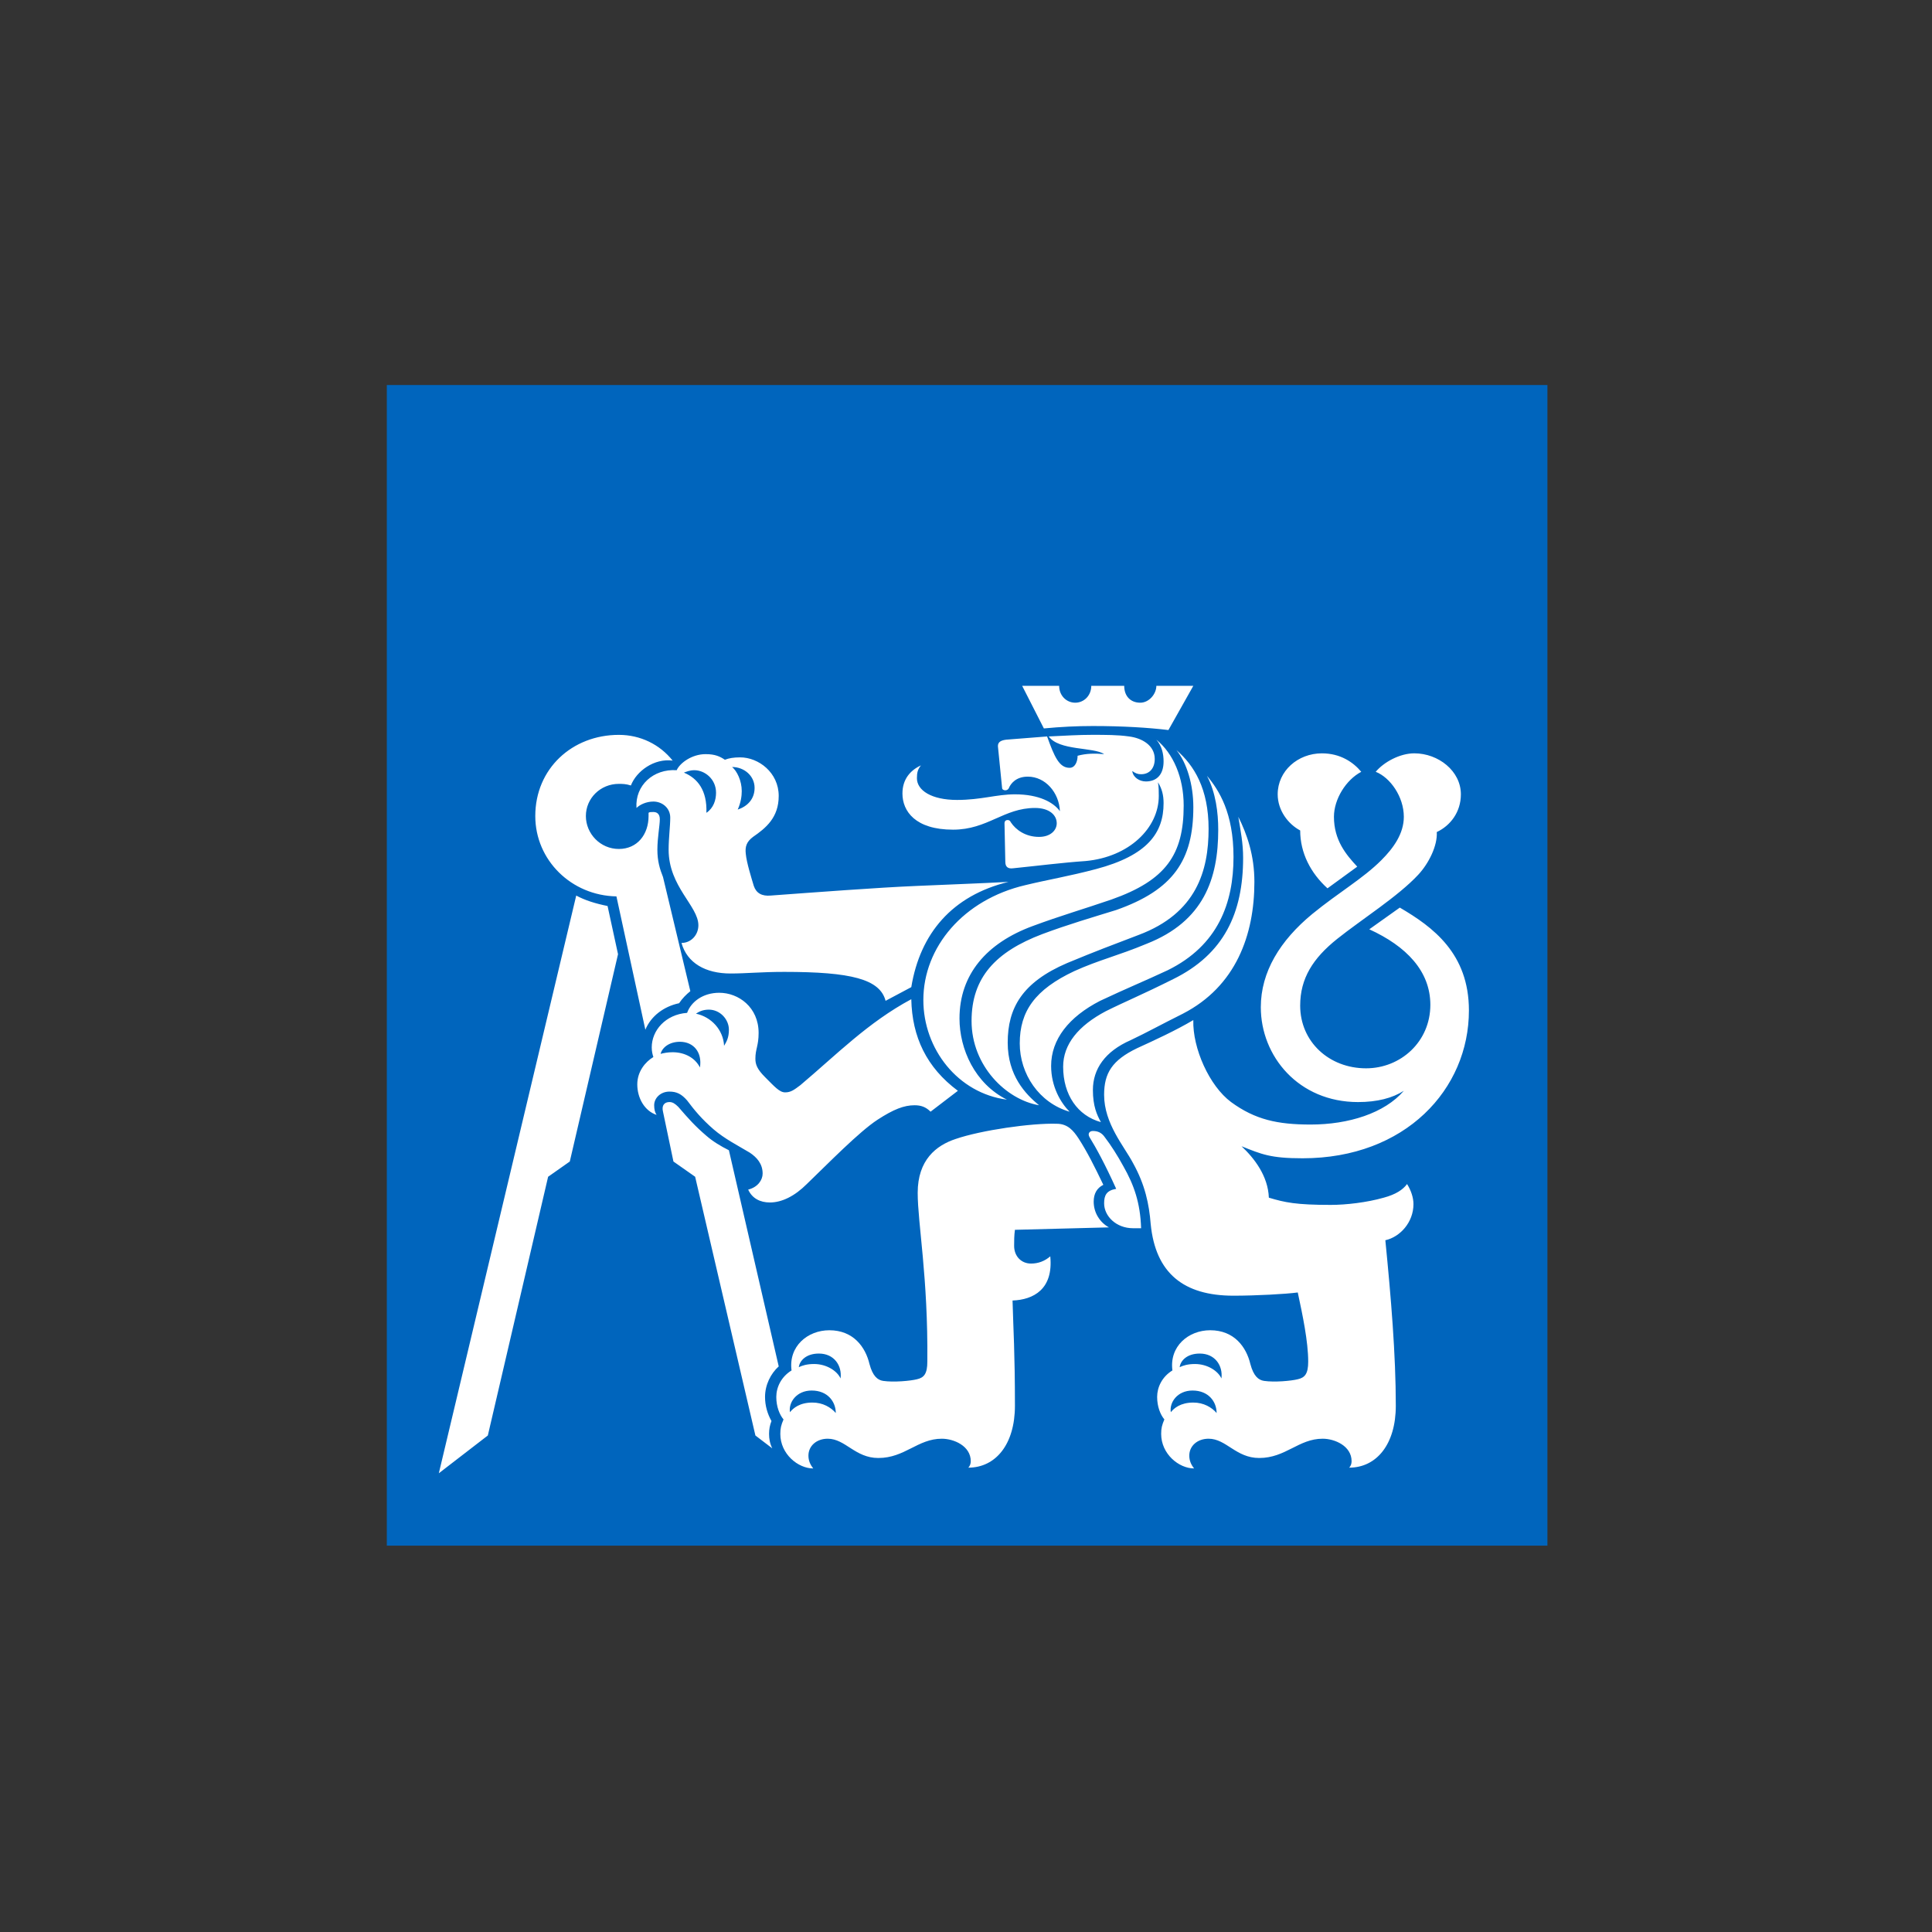
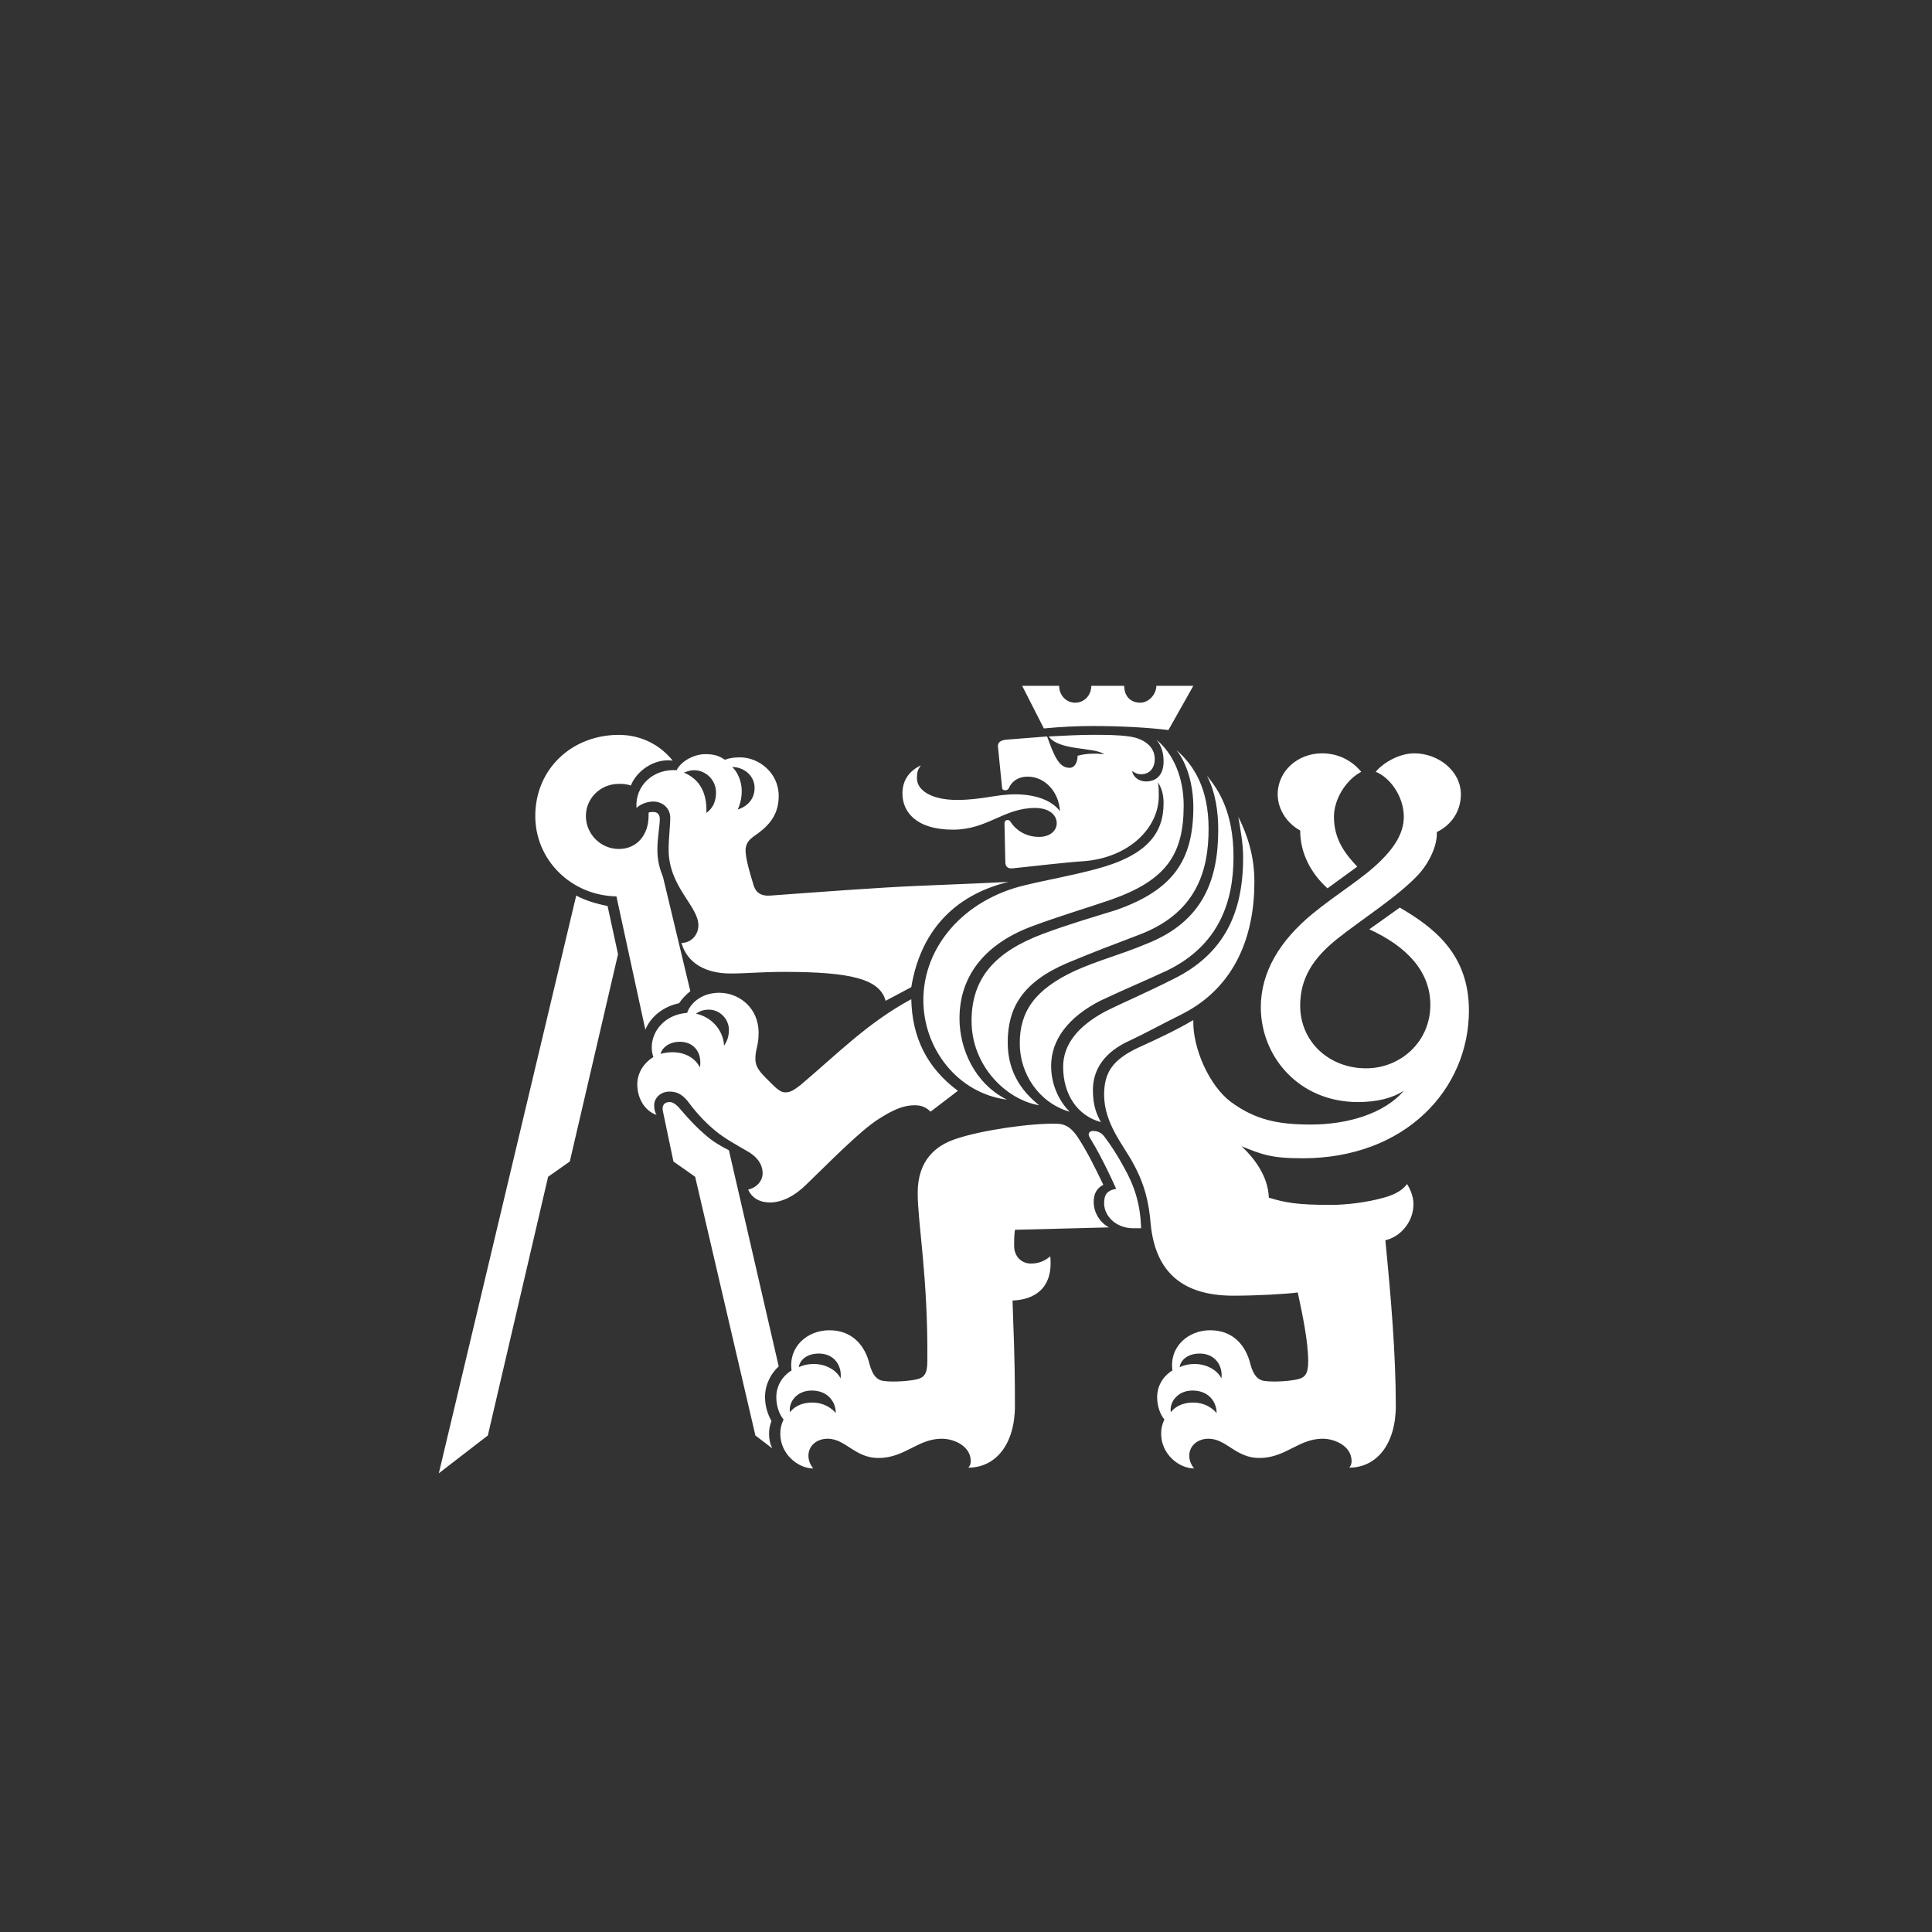
<svg xmlns="http://www.w3.org/2000/svg" width="100%" height="100%" viewBox="0 0 85 85" version="1.1" xml:space="preserve" style="fill-rule:evenodd;clip-rule:evenodd;stroke-linejoin:round;stroke-miterlimit:1.414;">
  <rect x="0" y="0" width="85" height="85" fill="#333333" stroke="none" />
  <rect x="0.374" y="0.295" width="84.351" height="84.351" style="fill:none;" />
  <g>
-     <rect x="17.018" y="16.939" width="51.062" height="51.063" style="fill:#0065bd;" />
    <g>
      <path d="M58.404,39.083l1.309,-0.954c-0.495,-0.531 -1.025,-1.167 -1.025,-2.193c0,-0.778 0.53,-1.626 1.202,-1.98c-0.354,-0.424 -0.92,-0.812 -1.732,-0.812c-1.061,0 -1.945,0.778 -1.945,1.802c0,0.707 0.459,1.309 0.99,1.591c0,0.99 0.46,1.874 1.201,2.546m-6.998,-6.964l1.095,-1.945l-1.626,0c0,0.354 -0.318,0.742 -0.708,0.742c-0.423,0 -0.706,-0.282 -0.706,-0.742l-1.449,0c0,0.425 -0.318,0.742 -0.707,0.742c-0.389,0 -0.707,-0.317 -0.707,-0.742l-1.627,0l0.955,1.874c0.743,-0.071 1.449,-0.106 2.157,-0.106c1.307,0 2.439,0.07 3.323,0.177m-2.97,17.25c-0.177,-0.317 -0.353,-0.706 -0.353,-1.414c0,-0.919 0.53,-1.697 1.661,-2.192c0.743,-0.353 1.307,-0.671 2.298,-1.165c2.333,-1.202 3.146,-3.465 3.146,-5.799c0,-1.166 -0.319,-2.085 -0.707,-2.863c0.105,0.637 0.211,1.167 0.211,1.803c0,2.44 -0.848,4.242 -3.075,5.338c-1.413,0.707 -2.121,0.99 -2.97,1.414c-1.201,0.636 -1.873,1.449 -1.873,2.44c0,1.236 0.636,2.156 1.662,2.438m-1.379,-0.458c-0.388,-0.391 -0.812,-1.097 -0.812,-2.016c0,-1.166 0.777,-2.156 2.156,-2.863c1.202,-0.566 1.909,-0.849 2.969,-1.344c2.227,-1.096 2.899,-2.969 2.899,-4.984c0,-1.944 -0.636,-2.935 -1.167,-3.571c0.389,0.743 0.495,1.627 0.495,2.369c0,2.156 -0.636,4.03 -3.146,5.019c-1.273,0.531 -2.086,0.707 -3.182,1.202c-1.732,0.813 -2.404,1.768 -2.404,3.182c0,1.344 0.849,2.616 2.192,3.006m-1.343,-0.284c-0.601,-0.495 -1.379,-1.307 -1.379,-2.757c0,-1.52 0.636,-2.651 2.616,-3.5c1.273,-0.529 1.945,-0.778 3.147,-1.237c2.545,-0.954 3.075,-2.829 3.075,-4.667c0,-1.766 -0.637,-2.792 -1.414,-3.464c0.46,0.565 0.743,1.52 0.743,2.51c0,2.333 -0.884,3.641 -3.394,4.525c-1.025,0.318 -2.121,0.636 -3.252,1.06c-2.05,0.778 -3.111,1.909 -3.111,3.819c-0.001,1.979 1.52,3.464 2.969,3.711m-1.414,-0.247c-1.414,-0.707 -2.086,-2.227 -2.086,-3.571c0,-1.944 1.202,-3.323 3.216,-4.065c1.239,-0.46 2.228,-0.742 3.465,-1.167c2.404,-0.848 3.182,-1.979 3.182,-4.135c0,-1.238 -0.46,-2.298 -1.202,-2.899c0.247,0.282 0.318,0.636 0.318,0.955c0,0.6 -0.318,0.883 -0.778,0.883c-0.282,0 -0.565,-0.176 -0.6,-0.459c0.141,0.105 0.247,0.141 0.389,0.141c0.388,0 0.6,-0.283 0.6,-0.672c0,-0.601 -0.565,-0.919 -1.131,-0.99c-0.495,-0.071 -1.026,-0.071 -1.626,-0.071c-0.6,0 -1.166,0.036 -1.908,0.071c0.459,0.637 1.979,0.46 2.438,0.778c-0.389,-0.035 -0.777,-0.035 -1.167,0.071c0,0.248 -0.105,0.531 -0.353,0.531c-0.459,0 -0.671,-0.496 -0.989,-1.38l-1.803,0.142c-0.284,0.036 -0.389,0.142 -0.354,0.353l0.177,1.769c0,0.069 0.071,0.105 0.142,0.105c0.07,0 0.141,-0.036 0.176,-0.142c0.071,-0.141 0.284,-0.459 0.813,-0.459c0.778,0 1.379,0.707 1.413,1.52c-0.282,-0.389 -0.918,-0.742 -1.979,-0.742c-0.813,0 -1.484,0.247 -2.545,0.247c-1.131,0 -1.767,-0.424 -1.767,-0.954c0,-0.248 0.035,-0.39 0.177,-0.566c-0.46,0.212 -0.814,0.602 -0.814,1.237c0,0.778 0.567,1.591 2.227,1.591c1.52,0 2.228,-0.955 3.606,-0.955c0.636,0 0.955,0.318 0.955,0.673c0,0.318 -0.284,0.6 -0.778,0.6c-0.601,0 -1.025,-0.317 -1.237,-0.635c-0.036,-0.071 -0.071,-0.107 -0.142,-0.107c-0.105,0 -0.141,0.071 -0.141,0.142l0.036,1.696c0,0.213 0.105,0.319 0.353,0.284c1.06,-0.107 2.156,-0.248 3.182,-0.318c1.908,-0.177 3.217,-1.45 3.217,-2.864c0,-0.213 0,-0.39 -0.036,-0.601c0.176,0.283 0.247,0.566 0.247,0.919c0,1.309 -0.706,2.298 -2.969,2.899c-1.202,0.318 -2.085,0.459 -3.111,0.707c-2.722,0.636 -4.489,2.722 -4.489,5.055c0,2.156 1.52,4.101 3.676,4.383m-11.843,-12.762c0.142,-0.318 0.177,-0.601 0.177,-0.813c0,-0.46 -0.212,-0.883 -0.424,-1.06c0.53,0 0.989,0.389 0.989,0.919c0,0.494 -0.318,0.813 -0.742,0.954m6.505,8.414l1.131,-0.602c0.389,-2.367 1.802,-4.029 4.277,-4.631c-1.307,0.071 -2.439,0.107 -4.029,0.178c-1.697,0.07 -4.49,0.282 -6.434,0.424c-0.389,0.035 -0.636,-0.106 -0.743,-0.424c-0.106,-0.354 -0.317,-1.026 -0.353,-1.415c-0.036,-0.318 0.036,-0.53 0.319,-0.742c0.564,-0.389 1.13,-0.848 1.13,-1.802c0,-1.026 -0.884,-1.697 -1.697,-1.697c-0.282,0 -0.494,0.035 -0.671,0.105c-0.213,-0.141 -0.424,-0.247 -0.848,-0.247c-0.602,0 -1.132,0.389 -1.273,0.707c-1.025,-0.07 -1.838,0.672 -1.768,1.661c0.142,-0.141 0.425,-0.282 0.743,-0.282c0.389,0 0.742,0.282 0.742,0.707c0,0.389 -0.071,0.884 -0.071,1.413c0,1.627 1.309,2.476 1.309,3.324c0,0.424 -0.319,0.777 -0.743,0.777c0.247,0.885 1.061,1.344 2.156,1.344c0.708,0 1.344,-0.071 2.369,-0.071c2.934,0 4.206,0.318 4.454,1.273m10.888,10.005l0.354,0c-0.036,-1.132 -0.318,-1.91 -0.778,-2.722c-0.248,-0.46 -0.566,-0.955 -0.813,-1.274c-0.142,-0.212 -0.319,-0.282 -0.53,-0.282c-0.142,0 -0.248,0.106 -0.142,0.282c0.283,0.46 0.672,1.167 1.167,2.263c-0.425,0.071 -0.531,0.283 -0.531,0.636c0,0.566 0.531,1.097 1.273,1.097m-18.771,-18.277c0.035,-0.991 -0.389,-1.52 -0.99,-1.768c0.106,-0.036 0.247,-0.106 0.459,-0.106c0.46,0 0.955,0.389 0.955,0.99c0,0.318 -0.106,0.671 -0.424,0.884m22.659,24.887c-0.141,-0.318 -0.6,-0.636 -1.166,-0.636c-0.319,0 -0.53,0.07 -0.672,0.14c0.035,-0.282 0.318,-0.6 0.884,-0.6c0.671,0 1.025,0.53 0.954,1.096m-0.212,1.52c-0.212,-0.247 -0.565,-0.46 -1.025,-0.46c-0.565,0 -0.848,0.248 -0.99,0.424c-0.07,-0.424 0.283,-0.953 0.955,-0.953c0.707,0 1.06,0.494 1.06,0.989m-25.133,-16.863c0.247,-0.601 0.812,-1.025 1.484,-1.166c0.141,-0.212 0.318,-0.389 0.495,-0.53l-1.202,-5.021c-0.141,-0.352 -0.248,-0.706 -0.248,-1.202c0,-0.529 0.107,-1.06 0.107,-1.342c0,-0.248 -0.142,-0.318 -0.283,-0.318c-0.106,0 -0.177,0 -0.212,0.035l0,0.142c0,0.812 -0.496,1.449 -1.308,1.449c-0.813,0 -1.45,-0.671 -1.45,-1.449c0,-0.778 0.637,-1.415 1.45,-1.415c0.141,0 0.318,0 0.53,0.071c0.247,-0.636 1.025,-1.202 1.838,-1.095c-0.565,-0.708 -1.414,-1.132 -2.368,-1.132c-2.051,0 -3.676,1.485 -3.676,3.571c0,1.943 1.59,3.5 3.57,3.535l1.273,5.867Zm5.479,7.6c0.53,0 1.095,-0.282 1.625,-0.812c0.955,-0.919 2.298,-2.298 3.112,-2.829c0.706,-0.459 1.166,-0.636 1.625,-0.636c0.283,0 0.496,0.071 0.707,0.283l1.202,-0.919c-1.379,-1.026 -2.015,-2.369 -2.05,-4.03c-1.909,1.024 -3.287,2.439 -4.879,3.781c-0.283,0.213 -0.424,0.318 -0.671,0.318c-0.248,0 -0.46,-0.247 -0.884,-0.671c-0.354,-0.353 -0.425,-0.565 -0.425,-0.812c0,-0.425 0.142,-0.566 0.142,-1.132c0,-1.131 -0.883,-1.767 -1.732,-1.767c-0.707,0 -1.237,0.388 -1.414,0.884c-0.955,0.069 -1.556,0.778 -1.556,1.519c0,0.177 0.036,0.318 0.072,0.424c-0.354,0.213 -0.708,0.637 -0.708,1.203c0,0.601 0.318,1.167 0.849,1.343c-0.072,-0.106 -0.106,-0.247 -0.106,-0.425c0,-0.317 0.282,-0.6 0.671,-0.6c0.318,0 0.531,0.106 0.778,0.389c0.318,0.424 0.637,0.813 1.167,1.273c0.495,0.424 1.06,0.706 1.59,1.024c0.318,0.212 0.566,0.496 0.566,0.92c0,0.283 -0.212,0.6 -0.636,0.706c0.176,0.39 0.53,0.566 0.955,0.566m-2.015,-6.893c-0.036,-0.707 -0.566,-1.272 -1.237,-1.413c0.106,-0.072 0.282,-0.178 0.565,-0.178c0.494,0 0.884,0.425 0.884,0.884c0,0.354 -0.107,0.53 -0.212,0.707m3.923,18.595c-0.141,-0.177 -0.212,-0.353 -0.212,-0.566c0,-0.423 0.354,-0.742 0.848,-0.742c0.778,0 1.202,0.848 2.228,0.848c1.166,0 1.731,-0.848 2.792,-0.848c0.531,0 1.274,0.319 1.274,0.99c0,0.106 -0.037,0.212 -0.107,0.283c1.202,0 2.05,-1.025 2.05,-2.722c0,-2.368 -0.07,-3.323 -0.105,-4.631c0.919,-0.035 1.802,-0.495 1.66,-1.944c-0.247,0.212 -0.529,0.318 -0.848,0.318c-0.424,0 -0.742,-0.318 -0.742,-0.778c0,-0.212 0,-0.459 0.035,-0.707l4.136,-0.107c-0.389,-0.211 -0.671,-0.635 -0.671,-1.13c0,-0.353 0.141,-0.601 0.424,-0.743c-0.39,-0.812 -0.707,-1.449 -1.096,-2.049c-0.212,-0.318 -0.459,-0.637 -0.955,-0.637c-1.096,-0.036 -3.322,0.282 -4.454,0.672c-0.848,0.282 -1.662,0.919 -1.662,2.368c0,1.343 0.46,3.712 0.424,7.424c0,0.531 -0.141,0.707 -0.459,0.778c-0.283,0.071 -1.025,0.14 -1.485,0.071c-0.247,-0.037 -0.46,-0.213 -0.601,-0.742c-0.176,-0.744 -0.706,-1.486 -1.767,-1.486c-0.955,0 -1.802,0.708 -1.662,1.768c-0.459,0.283 -0.671,0.742 -0.671,1.167c0,0.424 0.141,0.777 0.318,0.989c-0.106,0.248 -0.141,0.389 -0.141,0.637c0,0.883 0.778,1.519 1.449,1.519m-4.985,-17.641c-0.211,-0.424 -0.671,-0.671 -1.202,-0.671c-0.211,0 -0.388,0.035 -0.529,0.071c0.071,-0.284 0.389,-0.531 0.849,-0.531c0.6,0 0.989,0.46 0.882,1.131m6.187,13.682c-0.141,-0.318 -0.6,-0.636 -1.166,-0.636c-0.319,0 -0.531,0.07 -0.672,0.14c0.035,-0.282 0.318,-0.6 0.884,-0.6c0.671,0 1.025,0.53 0.954,1.096m-3.005,3.075c-0.105,-0.211 -0.141,-0.424 -0.141,-0.636c0,-0.212 0.036,-0.389 0.106,-0.566c-0.177,-0.318 -0.283,-0.671 -0.283,-1.06c0,-0.53 0.248,-1.025 0.602,-1.344l-2.192,-9.509c-0.354,-0.176 -0.707,-0.389 -0.99,-0.636c-0.495,-0.424 -0.778,-0.742 -1.237,-1.273c-0.142,-0.141 -0.249,-0.212 -0.389,-0.212c-0.213,0 -0.354,0.141 -0.283,0.425l0.459,2.191l0.955,0.671l2.651,11.383l0.742,0.566Zm2.794,-1.555c-0.213,-0.247 -0.566,-0.46 -1.026,-0.46c-0.566,0 -0.848,0.248 -0.99,0.424c-0.07,-0.424 0.283,-0.953 0.955,-0.953c0.706,0 1.061,0.494 1.061,0.989m-17.464,2.651l2.156,-1.662l2.652,-11.383l0.954,-0.671l2.122,-9.121l-0.46,-2.12c-0.531,-0.107 -0.991,-0.249 -1.379,-0.46l-6.045,25.417Zm33.229,-0.212c-0.141,-0.177 -0.212,-0.353 -0.212,-0.566c0,-0.423 0.354,-0.742 0.849,-0.742c0.778,0 1.202,0.848 2.227,0.848c1.166,0 1.732,-0.848 2.792,-0.848c0.531,0 1.273,0.319 1.273,0.99c0,0.106 -0.035,0.212 -0.105,0.283c1.201,0 2.05,-1.025 2.05,-2.722c0,-2.262 -0.212,-4.772 -0.46,-7.283c0.636,-0.14 1.237,-0.777 1.237,-1.59c0,-0.283 -0.105,-0.601 -0.282,-0.883c-0.177,0.246 -0.495,0.458 -1.025,0.6c-0.743,0.212 -1.662,0.318 -2.334,0.318c-1.52,0 -2.015,-0.106 -2.721,-0.318c-0.036,-0.954 -0.637,-1.732 -1.202,-2.262c0.883,0.353 1.272,0.529 2.686,0.529c4.525,0 7.318,-3.04 7.318,-6.504c0,-2.51 -1.591,-3.677 -3.041,-4.525l-1.343,0.955c1.627,0.742 2.687,1.838 2.687,3.322c0,1.626 -1.308,2.794 -2.828,2.794c-1.626,0 -2.899,-1.168 -2.899,-2.759c0,-1.201 0.565,-2.085 1.626,-2.933c1.061,-0.849 2.687,-1.873 3.571,-2.828c0.46,-0.495 0.848,-1.273 0.813,-1.875c0.601,-0.282 1.06,-0.882 1.06,-1.66c0,-1.025 -0.989,-1.803 -2.05,-1.803c-0.637,0 -1.343,0.388 -1.697,0.813c0.636,0.248 1.237,1.095 1.237,1.979c0,0.744 -0.459,1.38 -0.989,1.909c-0.813,0.814 -1.874,1.415 -3.041,2.369c-1.414,1.167 -2.262,2.545 -2.262,4.1c0,2.157 1.661,4.173 4.277,4.173c0.848,0 1.52,-0.178 2.015,-0.496c-0.848,0.99 -2.438,1.485 -4.1,1.485c-1.45,0 -2.44,-0.213 -3.5,-0.989c-0.955,-0.708 -1.697,-2.369 -1.662,-3.607c-0.777,0.46 -1.697,0.883 -2.474,1.238c-1.097,0.529 -1.45,1.095 -1.45,2.049c0,1.274 0.884,2.264 1.273,3.006c0.53,0.954 0.707,1.803 0.777,2.687c0.213,2.156 1.45,3.146 3.641,3.146c0.991,0 2.298,-0.071 2.829,-0.142c0.212,0.991 0.459,2.157 0.459,3.041c0,0.53 -0.141,0.706 -0.459,0.777c-0.283,0.072 -1.026,0.141 -1.485,0.072c-0.247,-0.037 -0.46,-0.213 -0.601,-0.742c-0.177,-0.744 -0.707,-1.486 -1.767,-1.486c-0.955,0 -1.803,0.708 -1.662,1.768c-0.46,0.283 -0.672,0.742 -0.672,1.166c0,0.425 0.141,0.778 0.318,0.99c-0.106,0.248 -0.141,0.388 -0.141,0.637c0,0.883 0.778,1.519 1.449,1.519" style="fill:#fff;fill-rule:nonzero;" />
    </g>
  </g>
</svg>